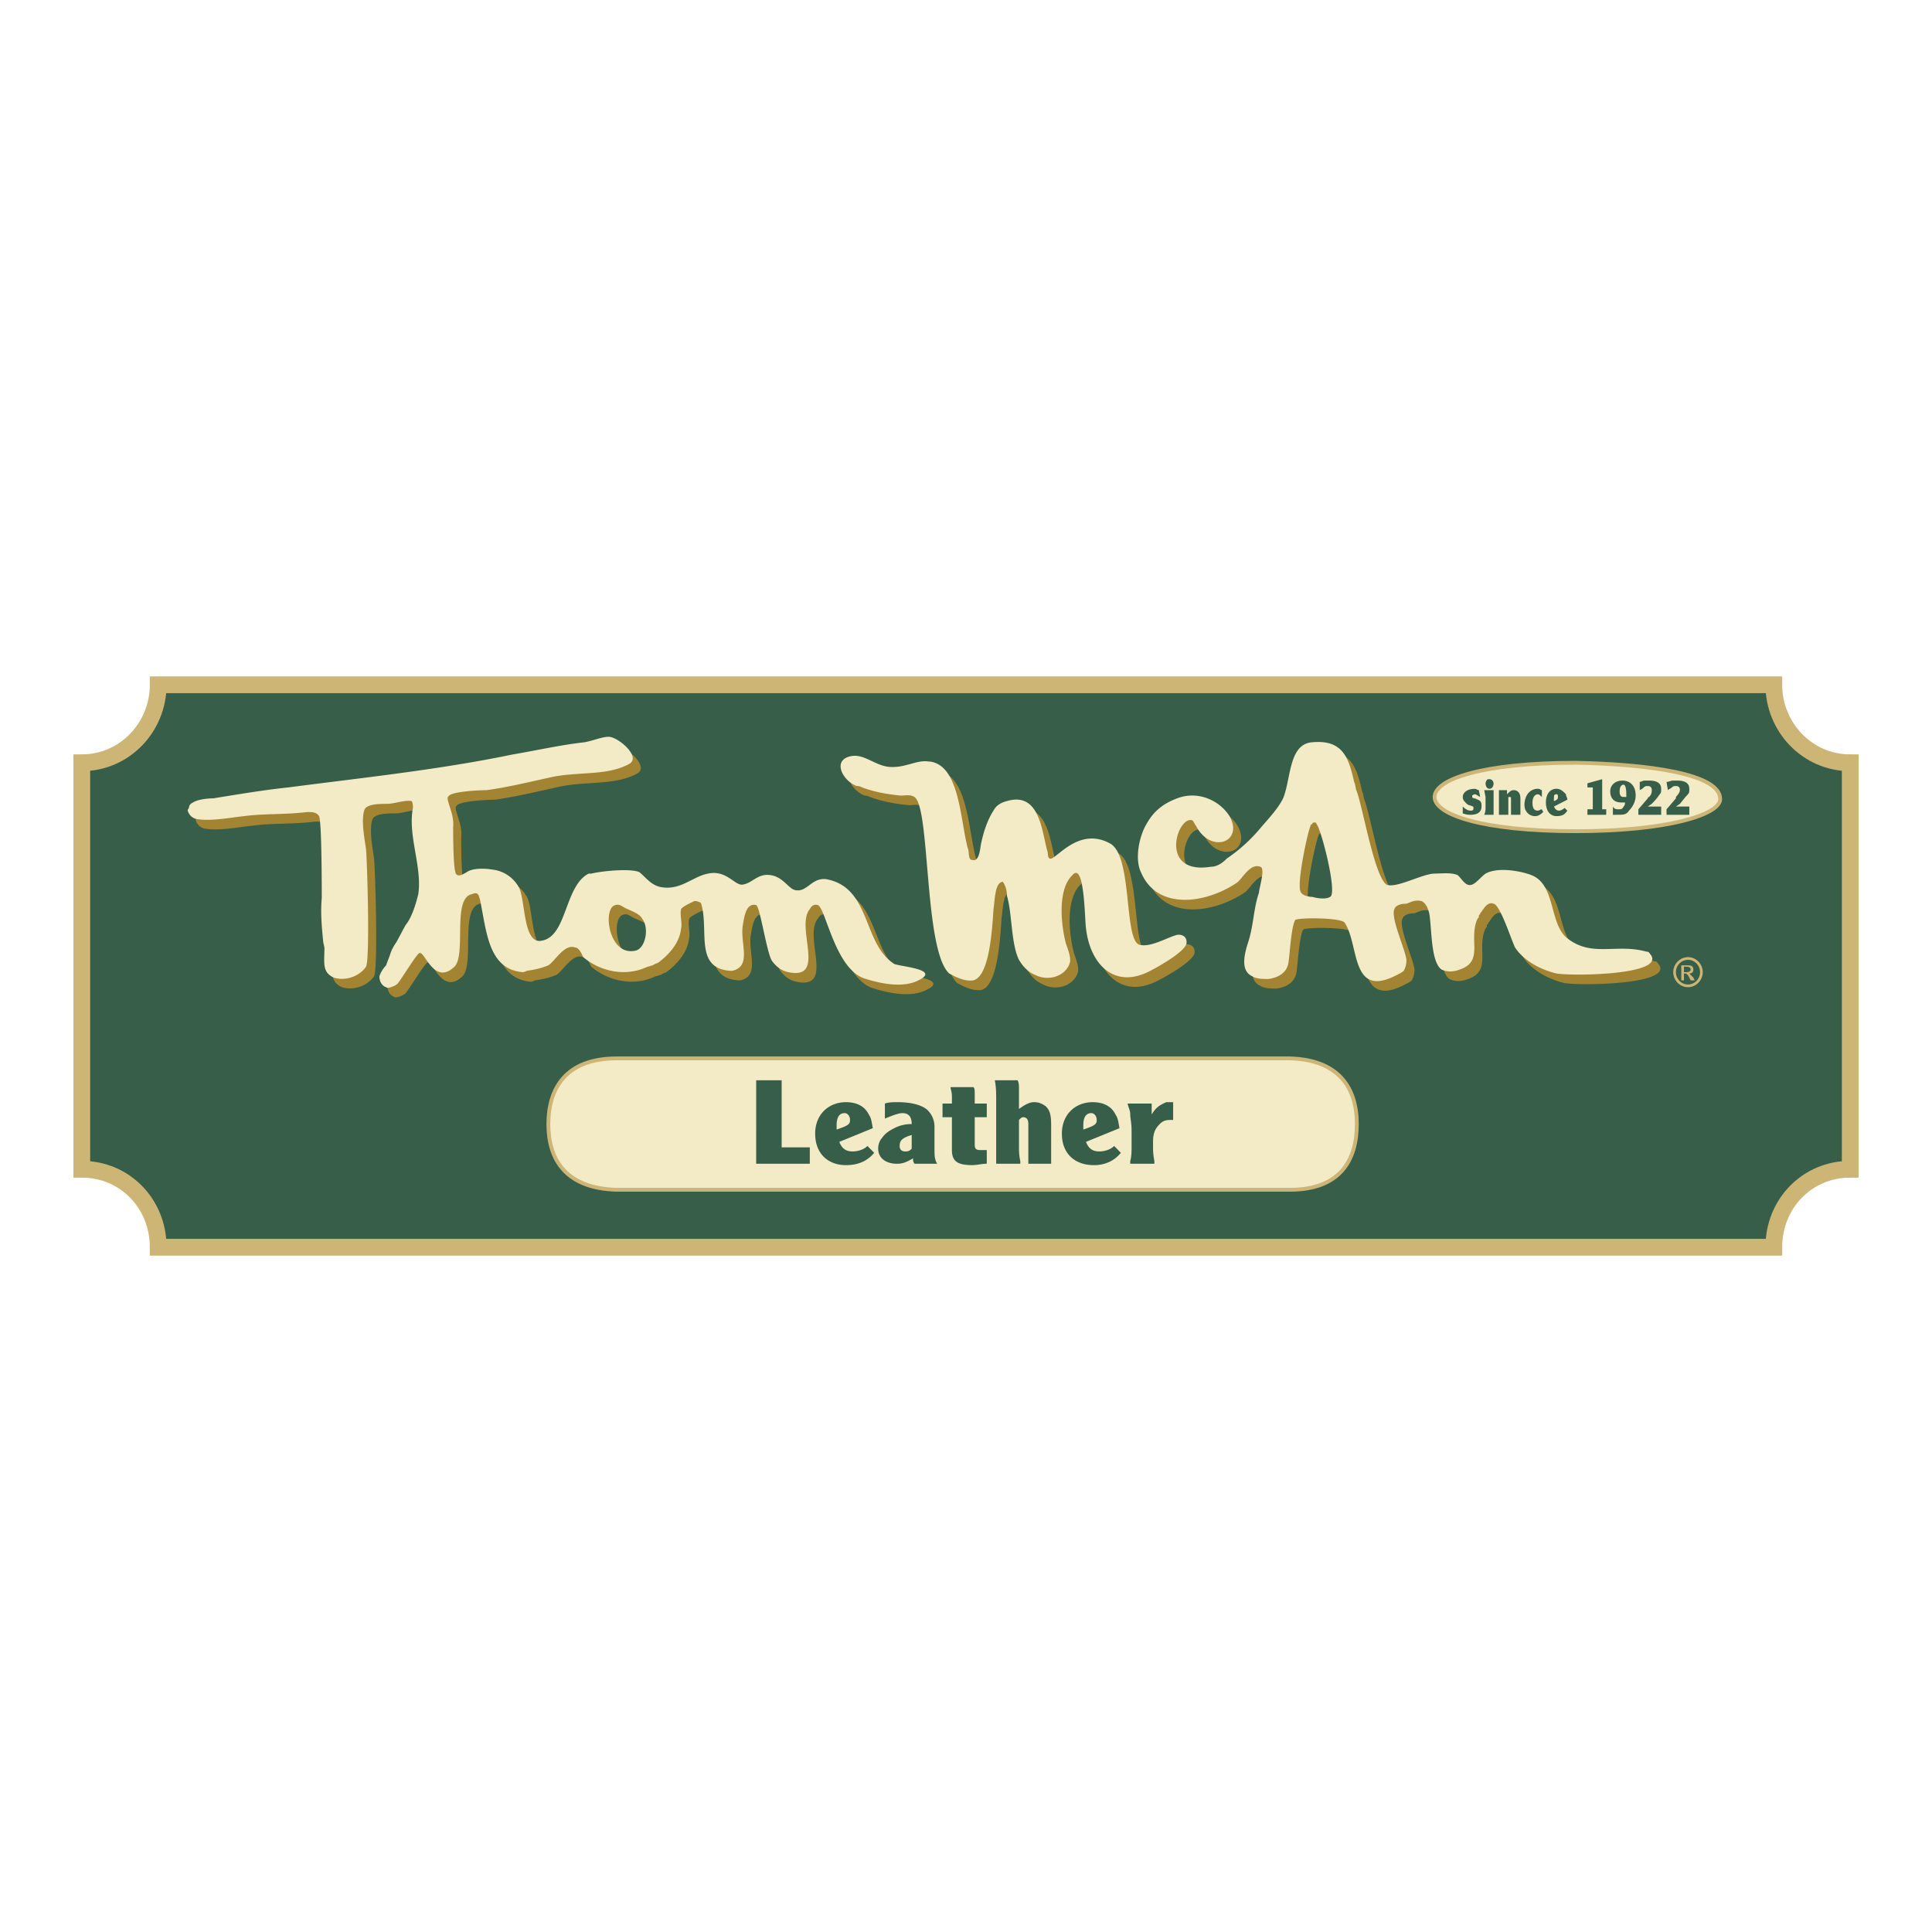
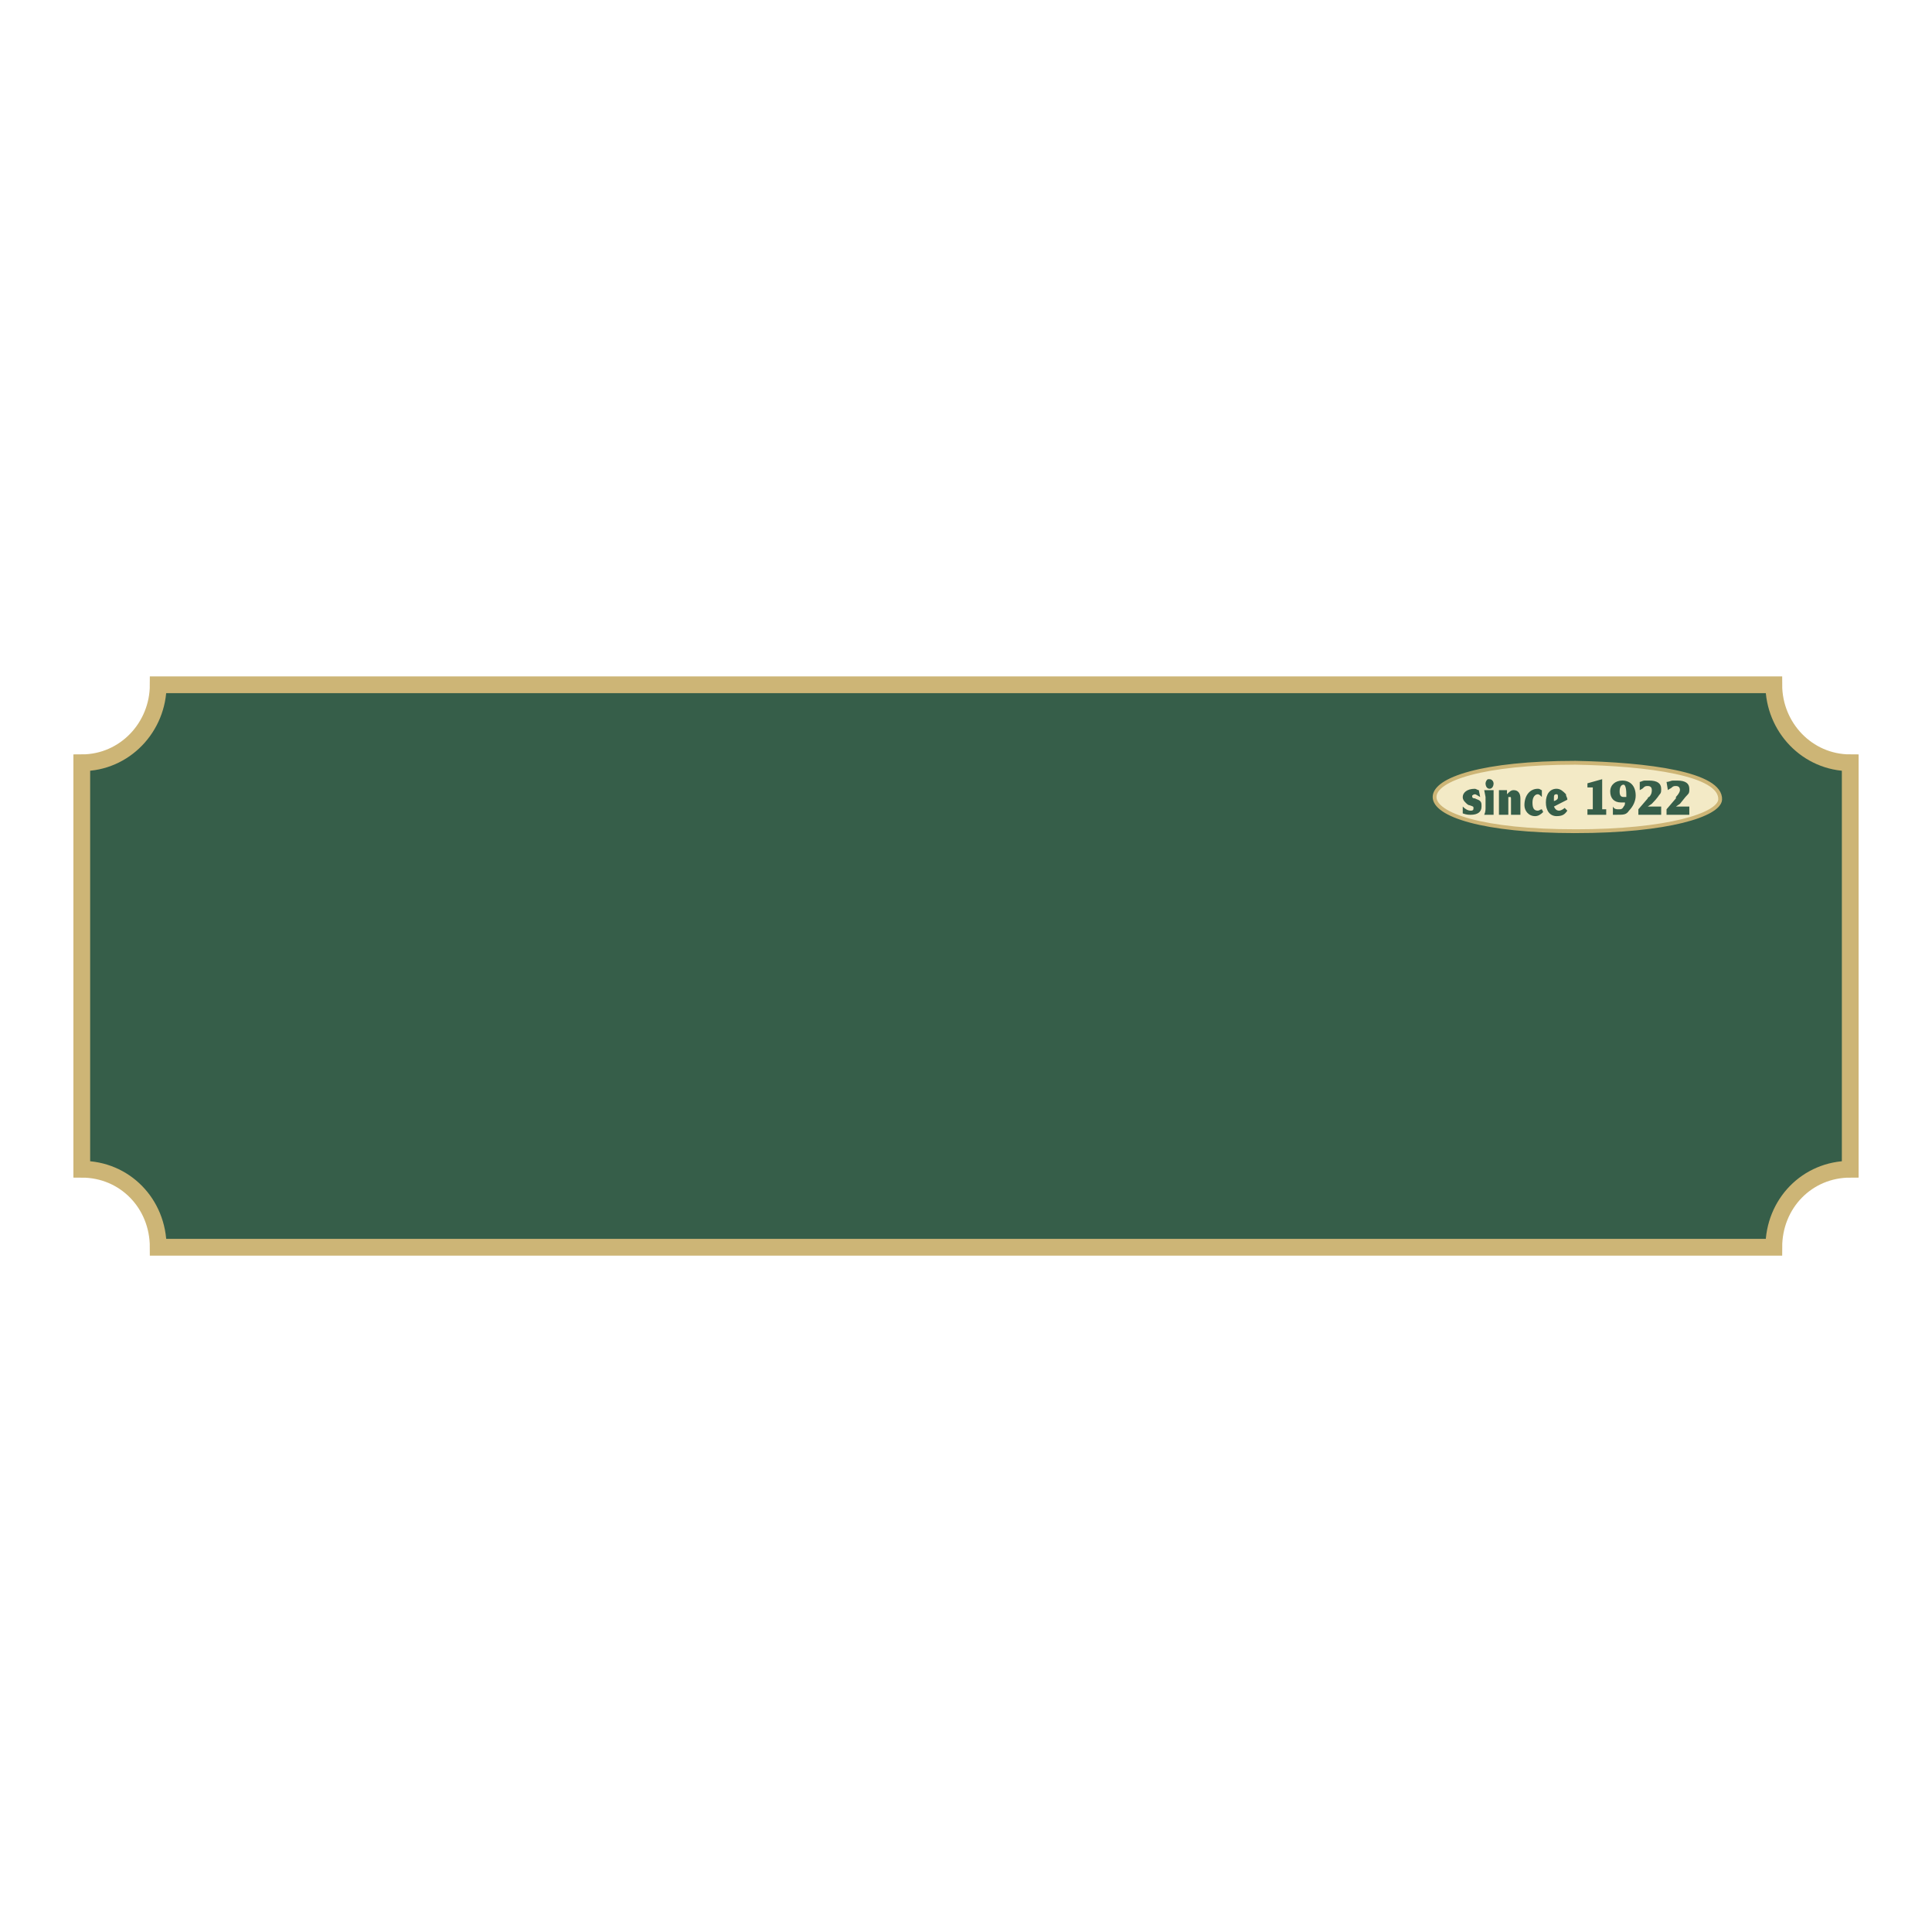
<svg xmlns="http://www.w3.org/2000/svg" width="2500" height="2500" viewBox="0 0 192.756 192.756">
  <g fill-rule="evenodd" clip-rule="evenodd">
    <path fill="#fff" d="M0 0h192.756v192.756H0V0z" />
    <path d="M8.159 76.102c4.28 0 7.625-3.55 7.625-7.783h161.189c0 4.233 3.344 7.783 7.625 7.783v40.553c-4.281 0-7.625 3.414-7.625 7.783H15.784c0-4.369-3.345-7.783-7.625-7.783V76.102z" fill="#365e49" stroke="#cdb576" stroke-width="1.672" stroke-miterlimit="2.613" />
    <path d="M157.176 82.929c-9.23 0-14.047-1.639-14.047-3.414s4.816-3.414 14.047-3.414c7.223.137 14.58 1.092 14.445 3.687-.133 1.502-5.217 3.141-14.445 3.141z" fill="#f3eac6" stroke="#cdb576" stroke-width=".38" stroke-miterlimit="2.613" />
    <path d="M145.938 80.471c.268.273.535.41.803.41s.268-.137.268-.273 0-.136-.4-.273c-.135 0-.268-.136-.402-.273-.133-.137-.268-.273-.268-.546 0-.41.402-.819 1.205-.819.133 0 .268.136.4.136l.135.683c-.268-.137-.402-.273-.535-.273-.135 0-.268.136-.268.136 0 .137 0 .273.268.273.268.136.4.136.535.273.133.137.133.273.133.546 0 .546-.4.819-1.07.819-.268 0-.4 0-.803-.137v-.682h-.001zM148.613 77.74c.268 0 .402.273.402.41 0 .273-.135.546-.402.546s-.4-.273-.4-.546c0-.137.133-.41.268-.41h.132zm-.533 1.093h.936v2.458h-.936c.133-.273.133-.546.133-.683v-1.092l-.133-.683zM150.354 78.833v.41c.268-.273.4-.41.668-.41.402 0 .67.273.67.819v1.639h-.938v-1.502c0-.273 0-.273-.133-.273h-.135v1.776h-.936v-.137V79.517v-.683h.804v-.001zM153.965 81.017c-.268.273-.535.41-.803.41-.668 0-1.07-.546-1.07-1.092 0-.956.535-1.638 1.338-1.638.268 0 .268.136.402.136v.683c-.135-.137-.27-.273-.402-.273-.268 0-.535.273-.535.819 0 .546.135.819.535.819.133 0 .268-.137.402-.137l.133.273zM155.035 79.925v-.273c0-.273 0-.41.268-.41.133 0 .133.136.133.273s0 .273-.401.41zm1.07.682c-.135.137-.402.273-.535.273-.268 0-.402-.137-.535-.41l1.338-.683c0-.273-.135-.273-.135-.546-.268-.273-.535-.546-.936-.546-.67 0-1.07.546-1.07 1.365s.4 1.365 1.07 1.365c.535 0 .803-.137 1.07-.546l-.267-.272zM158.379 78.15l1.471-.41v3.004h.402v.546h-1.873v-.546h.535V78.56h-.535v-.41zM162.258 79.515h-.268c-.268 0-.4-.137-.4-.546 0-.41.133-.683.4-.683.135 0 .268.273.268.956v.273zm-1.338 1.775h.402c.668 0 .936 0 1.203-.409.402-.41.668-.956.668-1.502 0-.956-.533-1.501-1.336-1.501-.67 0-1.205.409-1.205 1.092s.402 1.092 1.07 1.092h.402c0 .137 0 .273-.135.41-.133.273-.268.273-.535.273-.133 0-.4 0-.535-.273v.818h.001zM163.596 78.013c.133 0 .268-.136.535-.136h.402c.801 0 1.203.273 1.203.819 0 .273 0 .409-.135.546-.133.136-.133.273-.801.956l-.402.273h1.338v.819h-2.275v-.546l.938-1.092s0-.137.135-.137c.268-.273.268-.546.268-.683 0-.273-.135-.41-.402-.41-.133 0-.268 0-.402.137-.133.137-.133.137-.4.273v-.819h-.002zM166.271 78.013c.268 0 .4-.136.668-.136h.402c.803 0 1.203.273 1.203.819 0 .273 0 .409-.133.546-.135.136-.268.273-.803.956l-.402.273h1.338v.819h-2.273v-.546l.936-1.092v-.137c.268-.273.402-.546.402-.683 0-.273-.135-.41-.402-.41-.133 0-.268 0-.4.137-.135.137-.268.137-.402.273l-.134-.819z" fill="#365e49" />
-     <path d="M168.01 96.446h.268c.268 0 .402.137.402.273s-.135.272-.402.272h-.268v-.545zm0 1.366v-.683h.135c.133 0 .268.137.4.409l.135.273h.4l-.133-.273-.402-.409c.268 0 .402-.137.402-.409 0-.273-.135-.409-.535-.409h-.67v1.501h.268zm.402-2.321c-.803 0-1.473.683-1.473 1.501 0 .819.67 1.502 1.473 1.502s1.471-.683 1.471-1.502c0-.818-.668-1.501-1.471-1.501zm0 .273c.668 0 1.203.547 1.203 1.229 0 .683-.535 1.229-1.203 1.229-.67 0-1.205-.547-1.205-1.229s.535-1.229 1.205-1.229z" fill="#cdb576" />
-     <path d="M128.684 105.595H61.532c-5.083 0-6.822 3.004-6.822 6.554s1.739 6.418 6.822 6.554h67.152c5.082 0 6.688-3.004 6.688-6.554s-1.739-6.418-6.688-6.554z" fill="#f3eac6" stroke="#cdb576" stroke-width=".38" stroke-miterlimit="2.613" />
    <path d="M75.443 107.779h2.542V114.469h2.81v1.639h-5.351v-.273V109.555v-1.776h-.001zM83.469 112.695v-.41c0-.819.268-1.229.803-1.229.268 0 .535.272.535.683 0 .409-.134.546-1.338.956zm3.077 1.638c-.401.41-1.07.547-1.471.547-.669 0-1.07-.273-1.338-.956l3.344-1.365c-.134-.683-.134-.956-.401-1.366-.402-.818-1.204-1.229-2.274-1.229-1.739 0-3.077 1.229-3.077 3.141s1.204 3.141 3.077 3.141c1.204 0 2.14-.41 2.81-1.229l-.67-.684zM90.96 114.606c-.267.273-.401.273-.668.273s-.535-.137-.535-.547c0-.546.268-.818 1.204-1.092v1.366h-.001zm.134.956c0 .272 0 .272.134.546h2.274c-.268-.41-.268-.956-.268-1.229v-2.458a2.29 2.29 0 0 0-.668-1.639c-.535-.546-1.739-.819-2.943-.819-.535 0-.936 0-1.337.137v1.502c.669-.273 1.337-.546 1.739-.546.669 0 .936.409.936 1.092-.668 0-1.204.137-1.738.41-.536.272-.937.546-1.205.956-.268.272-.401.682-.401 1.092 0 .956.803 1.502 1.873 1.502.534 0 .935-.136 1.604-.546zM97.113 108.462c.135.137.135.273.135.819v.819h1.203v1.365h-1.203v2.73c0 .41.133.547.535.547h.668v1.365c-.535 0-.936.137-1.471.137-1.472 0-2.007-.41-2.007-1.502v-3.277h-.937V110.1h.937v-.683c0-.546-.134-.683-.134-.956h2.274v.001zM99.389 109.691c0-.547 0-1.229-.135-1.912h2.273c.135.273.135.546.135.819v2.048c.535-.409 1.07-.683 1.471-.683.535 0 .803.137 1.205.41.4.409.535.818.535 1.911v3.823h-2.275v-3.96c0-.409-.133-.683-.535-.683-.133 0-.268.137-.4.273v2.594c0 .41 0 .956.133 1.502v.273H99.39V109.691h-.001zM108.082 112.695v-.41c0-.819.268-1.229.803-1.229.268 0 .535.272.535.683 0 .409-.133.546-1.338.956zm3.078 1.638c-.402.41-1.07.547-1.473.547-.668 0-1.07-.273-1.338-.956l3.344-1.365c-.133-.683-.133-.956-.4-1.366-.4-.818-1.203-1.229-2.273-1.229-1.74 0-3.076 1.229-3.076 3.141s1.203 3.141 3.209 3.141c1.07 0 2.008-.41 2.676-1.229l-.669-.684zM115.039 114.333c0 .41 0 .819.133 1.502v.273h-2.408v-.273c.135-.409.135-1.092.135-1.502v-1.502c0-.819-.135-1.229-.135-1.639 0-.409-.133-.546-.268-1.092h2.408v1.092c.402-.682.803-.955 1.473-1.229h.668v1.775h-.268c-.535 0-.803.137-1.07.409-.4.41-.668.819-.668 1.775v.411z" fill="#365e49" />
-     <path d="M165.469 96.174c-.135-.137-.135-.273-.4-.273-2.943-.819-5.352.546-7.76-1.229-2.006-1.366-1.203-5.462-3.746-6.417-1.068-.409-3.344-.819-4.547-.137-.402.273-.936.956-1.338 1.092-.67.273-1.07-.683-1.473-.956-.668-.273-1.604-.137-2.406-.137-1.338.137-3.746 1.502-4.682 1.092-1.205-.956-2.275-7.373-2.943-9.285-.135-.273-.135-.683-.268-.956-.535-2.321-1.07-4.233-4.146-3.96-2.408.136-2.141 3.687-2.943 5.598-.535 1.092-1.605 2.185-2.408 3.141a16.288 16.288 0 0 1-3.209 2.868c-.402.409-.938.819-1.605.819-5.217.819-3.346-5.052-1.873-4.643.133 0 .268.41.4.546 1.473 2.867 4.816 1.639 3.346-.956-.938-1.502-3.078-2.595-5.219-1.775-1.471.546-2.406 1.366-3.076 2.595-.668 1.092-1.203 3.414-.535 4.779 1.605 3.823 6.422 3.14 9.498 1.092.535-.273 1.338-2.048 2.408-1.639.535.136-.135 2.185-.135 2.595-.535 1.501-.535 3.276-1.07 4.915-.4 1.229-.803 2.867.402 3.414.4.272 1.07.272 1.605.272 1.07-.137 1.871-.683 2.006-1.639.133-.818.268-3.55.668-4.232.135-.273 4.684-.273 4.949.273 1.473 2.185.537 7.646 5.219 5.189.268-.137.535-.273.668-.41.133-.273.268-.546.268-1.092-.135-1.093-1.605-4.233-1.203-5.052.133-.41.668-.546 1.203-.546.4-.137.803-.41 1.471-.273.402.136.67.683.803 1.229.268 1.502.135 4.779 1.205 5.598.535.273 1.203.273 1.871 0 2.408-.818.803-3.003 1.74-5.052.133-.136.133-.136.133-.272 0-.137.135-.137.135-.273.268-.273.668-1.229 1.338-.956.668.137 1.738 3.55 2.141 4.37.803 1.229 2.406 2.184 4.146 2.594 1.737.273 10.967.137 9.362-1.911zm-75.445.955c-3.21-2.048-2.274-7.646-6.822-8.466-1.471-.136-1.873 1.366-3.076 1.092-.669-.136-1.204-1.365-2.542-1.501-1.204-.137-1.739.819-2.675.956-.802.137-1.605-1.501-3.478-1.092-1.471.273-2.675 1.638-4.548 1.366-1.07-.137-1.605-.956-2.274-1.502-.802-.41-3.746-.136-4.815.136h-.268c-2.407 1.229-2.14 6.281-4.682 6.69-1.873.41-1.605-4.096-2.274-5.325a3.46 3.46 0 0 0-2.675-1.775c-.803-.137-2.006-.137-2.542.273-.268.136-.802.546-1.07.136-.268-.546-.268-3.823-.268-4.643.134-1.229-.669-2.594-.535-3.003l.133-.137c.401-.41 2.943-.546 3.746-.546 2.006-.273 4.28-.819 6.153-1.229 2.809-.683 5.752-.137 8.026-1.366 1.337-.682-1.07-2.73-2.007-2.73-.669 0-1.605.41-2.408.546-2.408.273-4.816.819-7.223 1.229-7.224 1.502-14.982 2.321-22.339 3.277-2.542.273-4.95.683-7.491 1.092-.669 0-1.605.137-2.007.41-.268.136-.401.273-.401.546 0 0-.134.136-.134.273.134.41.401.683.803.819 1.472.273 3.478-.136 4.815-.273 2.007-.273 4.147-.137 6.287-.41.535 0 .937 0 1.204.41.268.546.268 7.236.268 8.192-.134 1.365 0 2.867.134 4.232 0 .137.134.683.134.683 0 1.501-.268 2.458.937 3.003 1.337.41 2.675-.272 3.21-1.092.401-.683.134-10.241 0-11.743-.134-.955-.535-3.003-.134-3.959.268-.546 1.605-.546 2.274-.546s1.739-.409 2.407-.272c.134.136.134.546.134.683-.535 2.731.937 5.871.535 8.602-.267 1.092-.669 2.321-1.204 3.004-.133.136-.936 1.775-1.07 1.912-.268.41-.401.683-.535 1.093-.133.409-.267.683-.401 1.092a2.97 2.97 0 0 0-.669 1.093c0 .546.267.955.669 1.092.134.137.535 0 .803-.137.133 0 .133-.136.267-.136.401-.41 2.007-3.141 2.274-3.141.535-.137 1.471 3.276 3.478 1.365 1.204-1.229-.268-6.827 1.739-7.237.668-.273.668.136.803.546.668 3.141.802 6.963 4.28 7.237.133 0 .401-.137.401-.137.937-.137 1.472-.273 2.141-.546.669-.409 1.605-2.185 2.675-1.775.401 0 .669.683.803.956 1.605 1.365 4.147 2.048 6.42.956.134 0 .401-.137.535-.137.134-.137.268-.137.535-.273.937-.682 2.141-1.911 2.274-3.413.134-.546-.134-1.229 0-1.912.134-.273 1.07-.683 1.337-.819.267 0 .668.136.668.273.669 2.185-.267 5.189 1.472 6.281.401.272 1.07.409 1.605.409 2.006-.409.802-2.73 1.07-4.506.134-.683.268-2.321 1.338-2.048.401.137 1.07 4.916 1.605 5.599.401.546.937.955 1.605 1.092 3.879.819.669-4.506 2.14-6.281.134-.273.401-.546.802-.41.803.273 1.739 6.554 4.816 7.373 1.337.41 3.611.956 5.217.137 2.277-1.092-1.736-1.365-2.405-1.638zm-25.683-1.365c-2.809.819-3.478-4.233-2.14-4.506.401-.137.669.137.937.273.535.273 1.471.546 1.738 1.092.669.819.401 2.731-.535 3.141zm53.774-1.502c-.938.273-2.541 1.229-3.611.956-1.605-.41-.67-8.875-2.943-10.104-3.211-1.775-5.484 1.775-6.02 1.502-.268-.136-.133-.546-.268-.82-.535-2.048-.803-5.871-4.014-4.915-.535.136-1.07.409-1.338.956-.533.819-.936 1.912-1.203 3.141-.133.41-.133 2.048-.936 1.775-.402 0-.268-.819-.402-1.093-.802-2.867-.802-8.602-4.013-8.738-1.204-.137-2.274.683-3.879.546-1.337-.136-2.408-1.229-3.611-1.092-2.141.273-1.07 2.458.401 3.003.134 0 .268 0 .535.137 1.07.41 2.409.683 3.879.819.401 0 .937-.136 1.338.137 1.605.956.936 15.292 3.478 17.614.535.273 1.472.819 2.408.683 1.605-.409 1.873-5.052 2.006-7.1.135-.819.135-2.731.938-2.731.268.41.4.819.4 1.365.535 1.775.402 4.779 1.205 6.418.4.683.936 1.229 1.605 1.502 1.338.683 3.076.137 3.477-1.229.135-.546-.268-1.501-.4-1.911-.535-2.048-.803-5.462.668-6.827 1.205-1.366 1.205 4.506 1.338 5.325.402 3.55 2.809 6.145 6.422 4.232.803-.409 3.744-2.048 3.611-2.867 0-.684-.67-.821-1.071-.684zm15.383-3.824c-.4.273-1.338.137-1.738 0-.402 0-1.07-.137-1.205-.546-.4-.819.803-6.418 1.07-6.69.135 0 .135-.137.135-.137.268-.137.4 0 .4.137.402.273 2.141 6.964 1.338 7.236z" fill="#a38432" />
-     <path d="M164.666 95.218c-.133-.137-.133-.273-.4-.273-2.943-.819-5.352.546-7.76-1.229-2.006-1.365-1.203-5.462-3.744-6.417-1.07-.41-3.346-.819-4.549-.137-.402.273-.938.956-1.338 1.092-.67.273-1.07-.683-1.471-.956-.67-.273-1.605-.137-2.408-.137-1.338.137-3.746 1.501-4.682 1.092-1.205-.956-2.275-7.373-2.943-9.285-.133-.273-.133-.683-.268-.956-.535-2.321-1.07-4.233-4.146-3.959-2.408.137-2.141 3.687-2.943 5.598-.535 1.092-1.605 2.185-2.408 3.14a16.22 16.22 0 0 1-3.209 2.867c-.402.41-.938.82-1.605.82-5.217.819-3.346-5.053-1.873-4.643.133 0 .268.41.4.546 1.473 2.867 4.816 1.638 3.346-.956-.938-1.502-3.078-2.594-5.219-1.775-1.471.546-2.406 1.365-3.076 2.594-.668 1.092-1.203 3.413-.535 4.779 1.605 3.823 6.422 3.141 9.498 1.092.535-.272 1.338-2.048 2.408-1.638.535.136-.135 2.184-.135 2.594-.535 1.502-.535 3.277-1.07 4.916-.4 1.229-.801 2.868.402 3.414.4.272 1.07.272 1.605.272 1.07-.137 1.873-.683 2.006-1.638.135-.819.268-3.55.668-4.233.135-.273 4.682-.273 4.949.273 1.473 2.185.537 7.646 5.219 5.188.268-.137.535-.273.668-.409.135-.273.268-.546.268-1.093-.133-1.092-1.605-4.233-1.203-5.052.133-.41.668-.546 1.203-.546.402-.136.803-.41 1.471-.273.402.137.67.683.803 1.229.268 1.502.135 4.779 1.205 5.599.535.272 1.203.272 1.873 0 2.408-.819.801-3.004 1.738-5.052.133-.137.133-.137.133-.273 0-.137.135-.137.135-.273.268-.273.668-1.229 1.338-.956.668.136 1.738 3.55 2.141 4.369.803 1.229 2.406 2.185 4.146 2.594 1.737.275 10.967.139 9.362-1.909zm-75.444.956c-3.211-2.049-2.275-7.647-6.823-8.466-1.472-.137-1.872 1.365-3.076 1.092-.669-.137-1.204-1.365-2.542-1.501-1.204-.137-1.739.819-2.675.956-.803.137-1.605-1.502-3.479-1.092-1.471.273-2.675 1.638-4.548 1.365-1.07-.136-1.605-.956-2.273-1.502-.803-.409-3.746-.137-4.816.137h-.268c-2.408 1.229-2.14 6.281-4.682 6.69-1.872.41-1.605-4.097-2.273-5.325a3.46 3.46 0 0 0-2.676-1.775c-.803-.136-2.006-.136-2.541.273-.268.137-.803.546-1.07.137-.268-.546-.268-3.823-.268-4.642.133-1.229-.669-2.595-.536-3.004l.134-.137c.401-.409 2.942-.546 3.745-.546 2.007-.273 4.281-.819 6.153-1.229 2.809-.683 5.752-.137 8.026-1.365 1.337-.683-1.07-2.731-2.007-2.731-.669 0-1.605.41-2.408.546-2.408.273-4.815.819-7.223 1.229-7.224 1.502-14.982 2.321-22.339 3.277-2.542.273-4.95.683-7.491 1.092-.669 0-1.605.136-2.007.41-.267.137-.401.273-.401.546 0 0-.133.137-.133.273.133.409.401.683.802.819 1.471.273 3.478-.136 4.815-.273 2.007-.273 4.147-.137 6.288-.41.535 0 .936 0 1.204.41.268.546.268 7.236.268 8.192-.134 1.365 0 2.868.134 4.233 0 .137.134.683.134.683 0 1.502-.268 2.458.936 3.003 1.338.41 2.676-.272 3.211-1.092.401-.683.133-10.241 0-11.742-.134-.956-.535-3.004-.134-3.96.268-.546 1.605-.546 2.274-.546s1.739-.41 2.407-.273c.134.137.134.546.134.683-.535 2.731.937 5.872.535 8.602-.268 1.092-.669 2.321-1.204 3.004-.133.137-.936 1.775-1.069 1.911-.268.41-.401.683-.536 1.093-.133.409-.267.683-.401 1.093a2.966 2.966 0 0 0-.669 1.092c0 .546.268.956.669 1.092.134.137.535 0 .803-.136.134 0 .134-.137.268-.137.401-.41 2.006-3.141 2.273-3.141.536-.137 1.472 3.277 3.478 1.365 1.205-1.229-.267-6.827 1.739-7.237.668-.273.668.137.803.546.668 3.141.803 6.964 4.281 7.237.133 0 .401-.136.401-.136.937-.137 1.471-.273 2.14-.546.669-.41 1.605-2.186 2.675-1.776.401 0 .668.683.803.956 1.605 1.366 4.147 2.047 6.421.956.133 0 .401-.136.535-.136.134-.137.268-.137.535-.273.937-.683 2.141-1.912 2.274-3.414.134-.546-.134-1.229 0-1.912.134-.273 1.07-.682 1.337-.819.268 0 .669.137.669.273.668 2.185-.268 5.188 1.471 6.281.401.273 1.07.41 1.605.41 2.006-.41.803-2.731 1.07-4.506.133-.683.268-2.321 1.337-2.049.401.137 1.07 4.916 1.605 5.599.401.546.937.956 1.605 1.092 3.879.819.669-4.505 2.141-6.281.133-.273.401-.546.802-.41.802.273 1.739 6.555 4.816 7.373 1.337.41 3.611.956 5.217.137 2.276-1.092-1.737-1.366-2.405-1.638zm-25.683-1.366c-2.81.819-3.479-4.232-2.141-4.506.401-.136.669.137.937.273.535.273 1.472.546 1.739 1.092.668.82.401 2.731-.535 3.141zm53.773-1.502c-.936.273-2.541 1.229-3.611.956-1.605-.41-.67-8.875-2.943-10.104-3.211-1.775-5.484 1.775-6.02 1.501-.268-.136-.133-.546-.268-.819-.535-2.048-.803-5.871-4.014-4.916-.535.137-1.068.41-1.336.956-.535.819-.938 1.911-1.205 3.14-.133.41-.133 2.048-.936 1.775-.401 0-.268-.819-.401-1.092-.803-2.868-.803-8.603-4.013-8.739-1.204-.137-2.274.683-3.879.546-1.338-.137-2.408-1.229-3.612-1.093-2.141.273-1.07 2.458.401 3.004.134 0 .268 0 .535.137 1.07.41 2.408.683 3.879.819.401 0 .937-.136 1.338.137 1.605.956.937 15.292 3.478 17.614.535.273 1.472.819 2.408.683 1.605-.409 1.873-5.052 2.008-7.1.133-.819.133-2.73.936-2.73.268.41.4.819.4 1.365.535 1.775.402 4.779 1.205 6.417.4.683.936 1.229 1.605 1.502 1.338.683 3.076.137 3.477-1.229.135-.546-.266-1.502-.4-1.912-.535-2.048-.803-5.462.668-6.827 1.205-1.366 1.205 4.506 1.338 5.325.402 3.551 2.811 6.145 6.422 4.233.803-.41 3.744-2.049 3.611-2.868 0-.681-.67-.818-1.071-.681zm15.383-3.823c-.4.272-1.338.136-1.738 0-.402 0-1.07-.137-1.205-.546-.4-.819.803-6.417 1.07-6.69.135 0 .135-.137.135-.137.268-.136.4 0 .4.137.403.273 2.141 6.962 1.338 7.236z" fill="#f3eac6" />
  </g>
</svg>